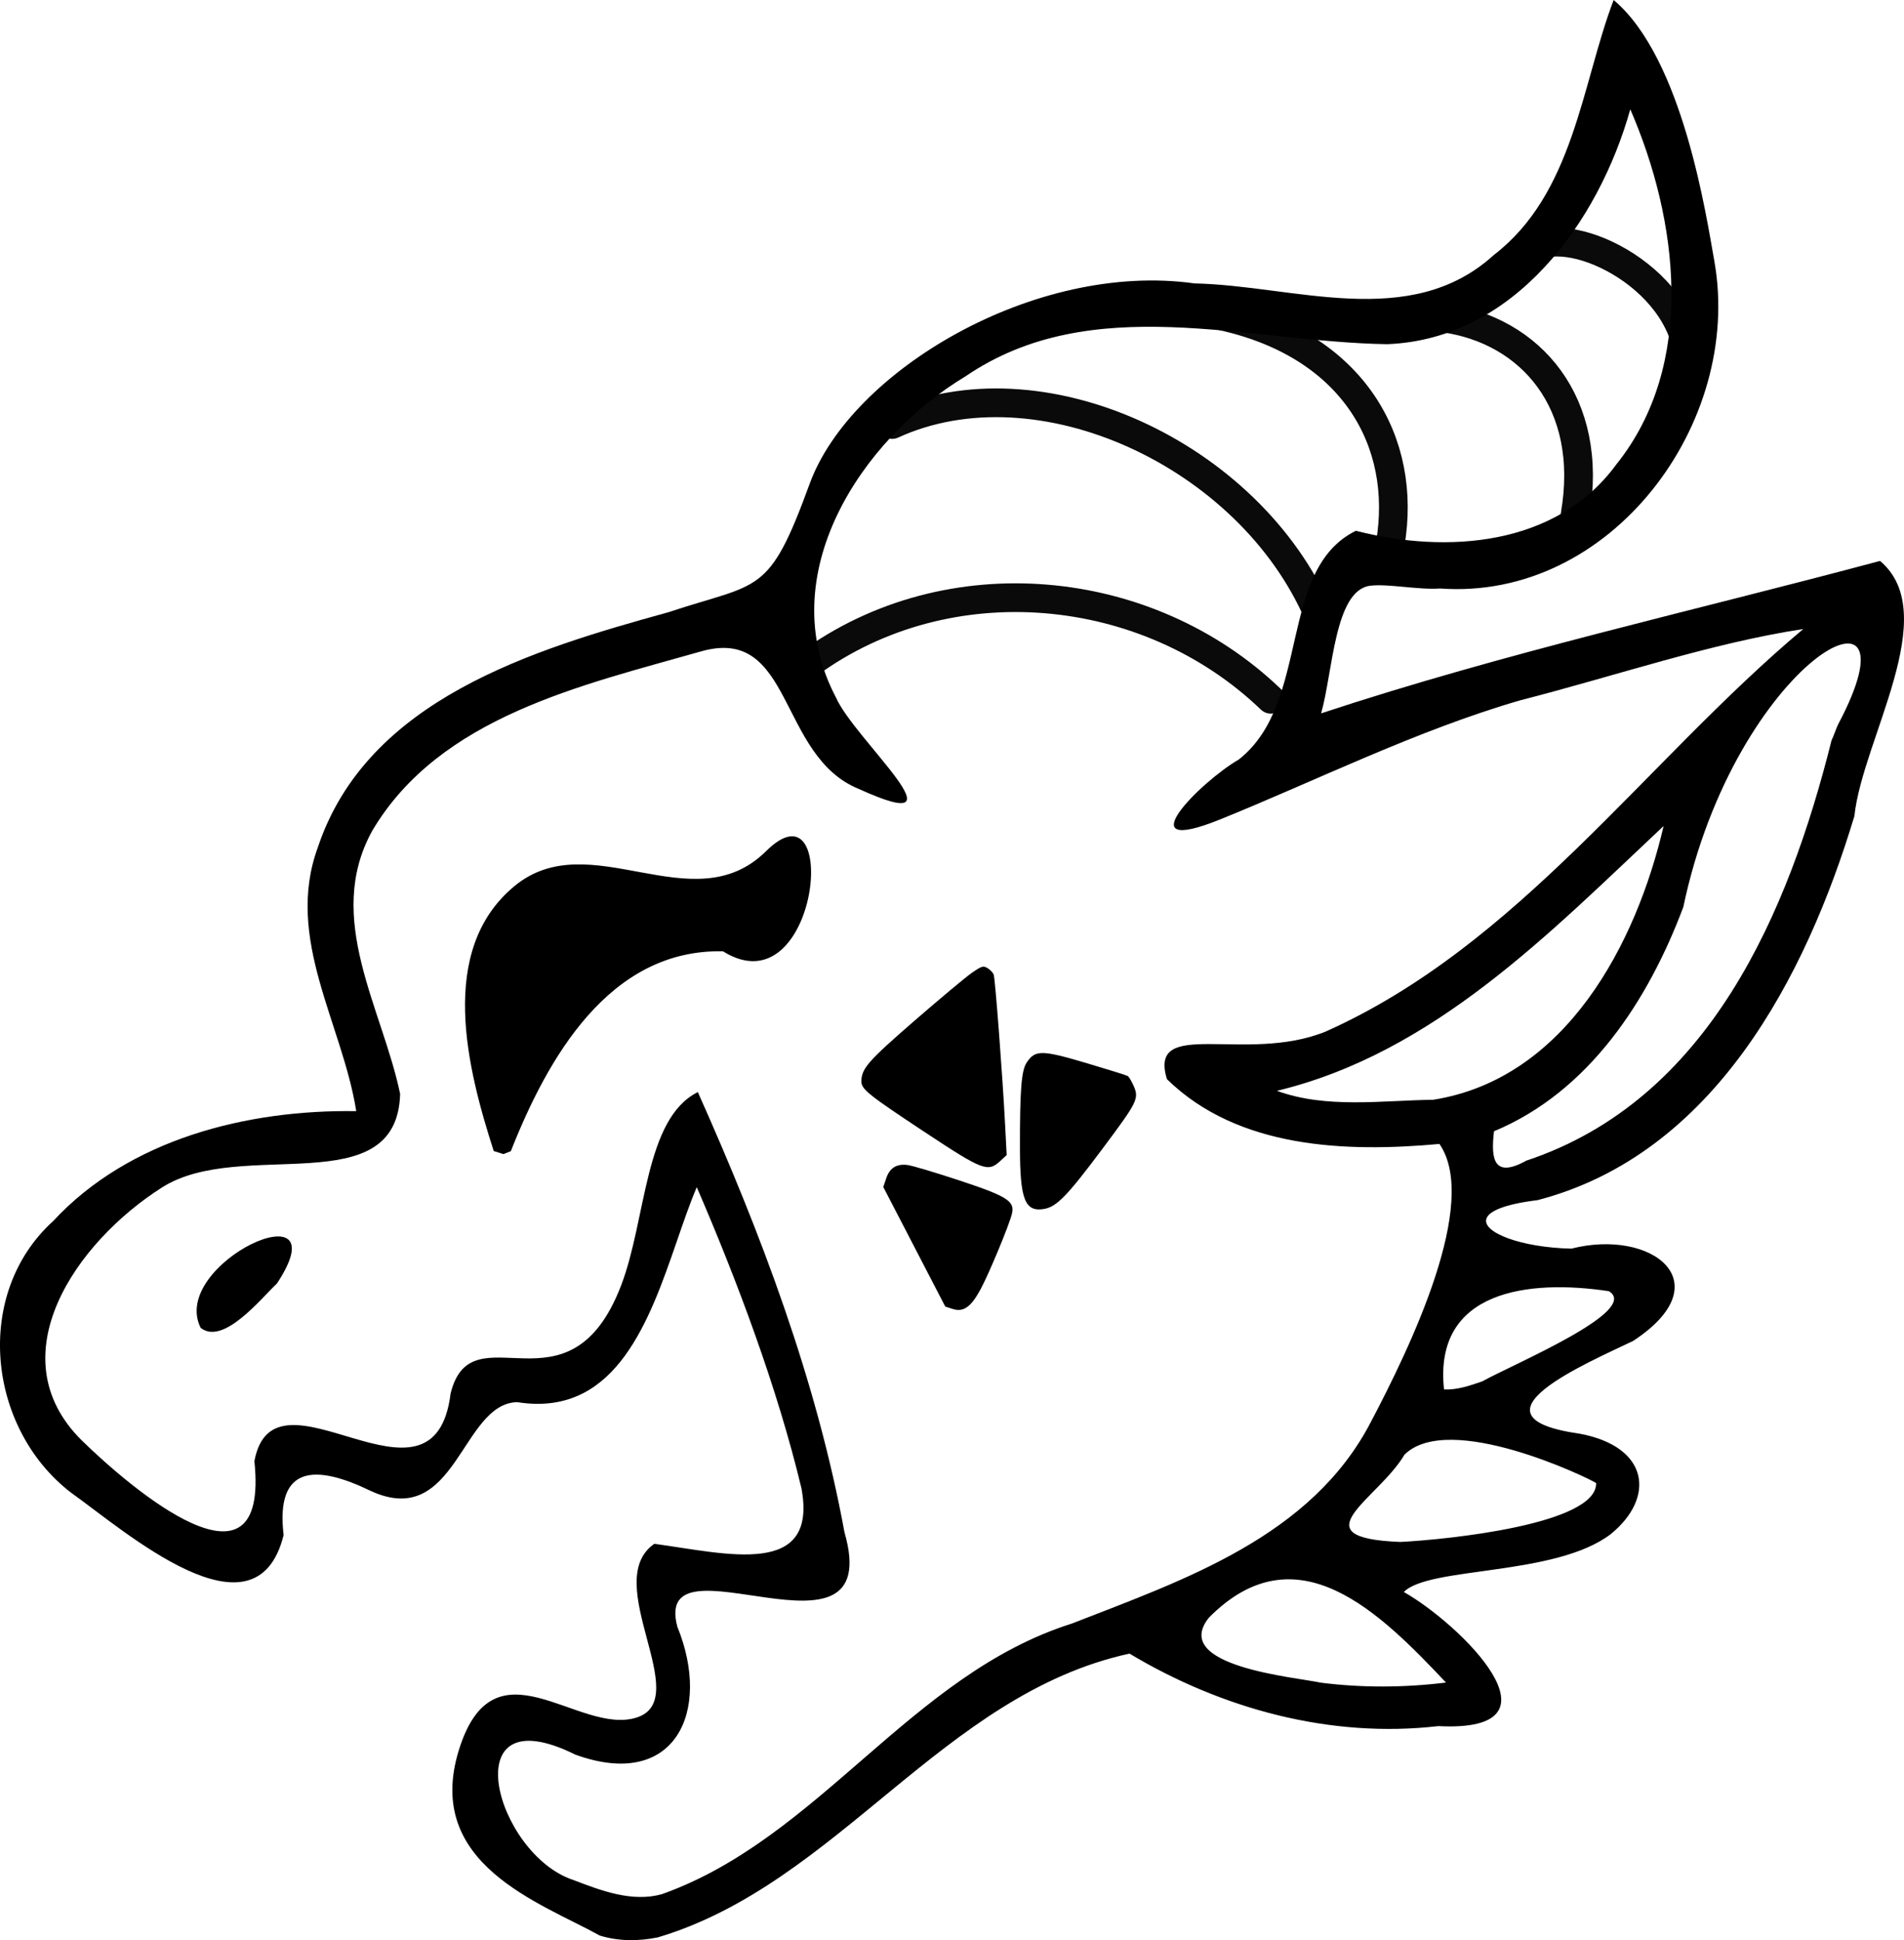
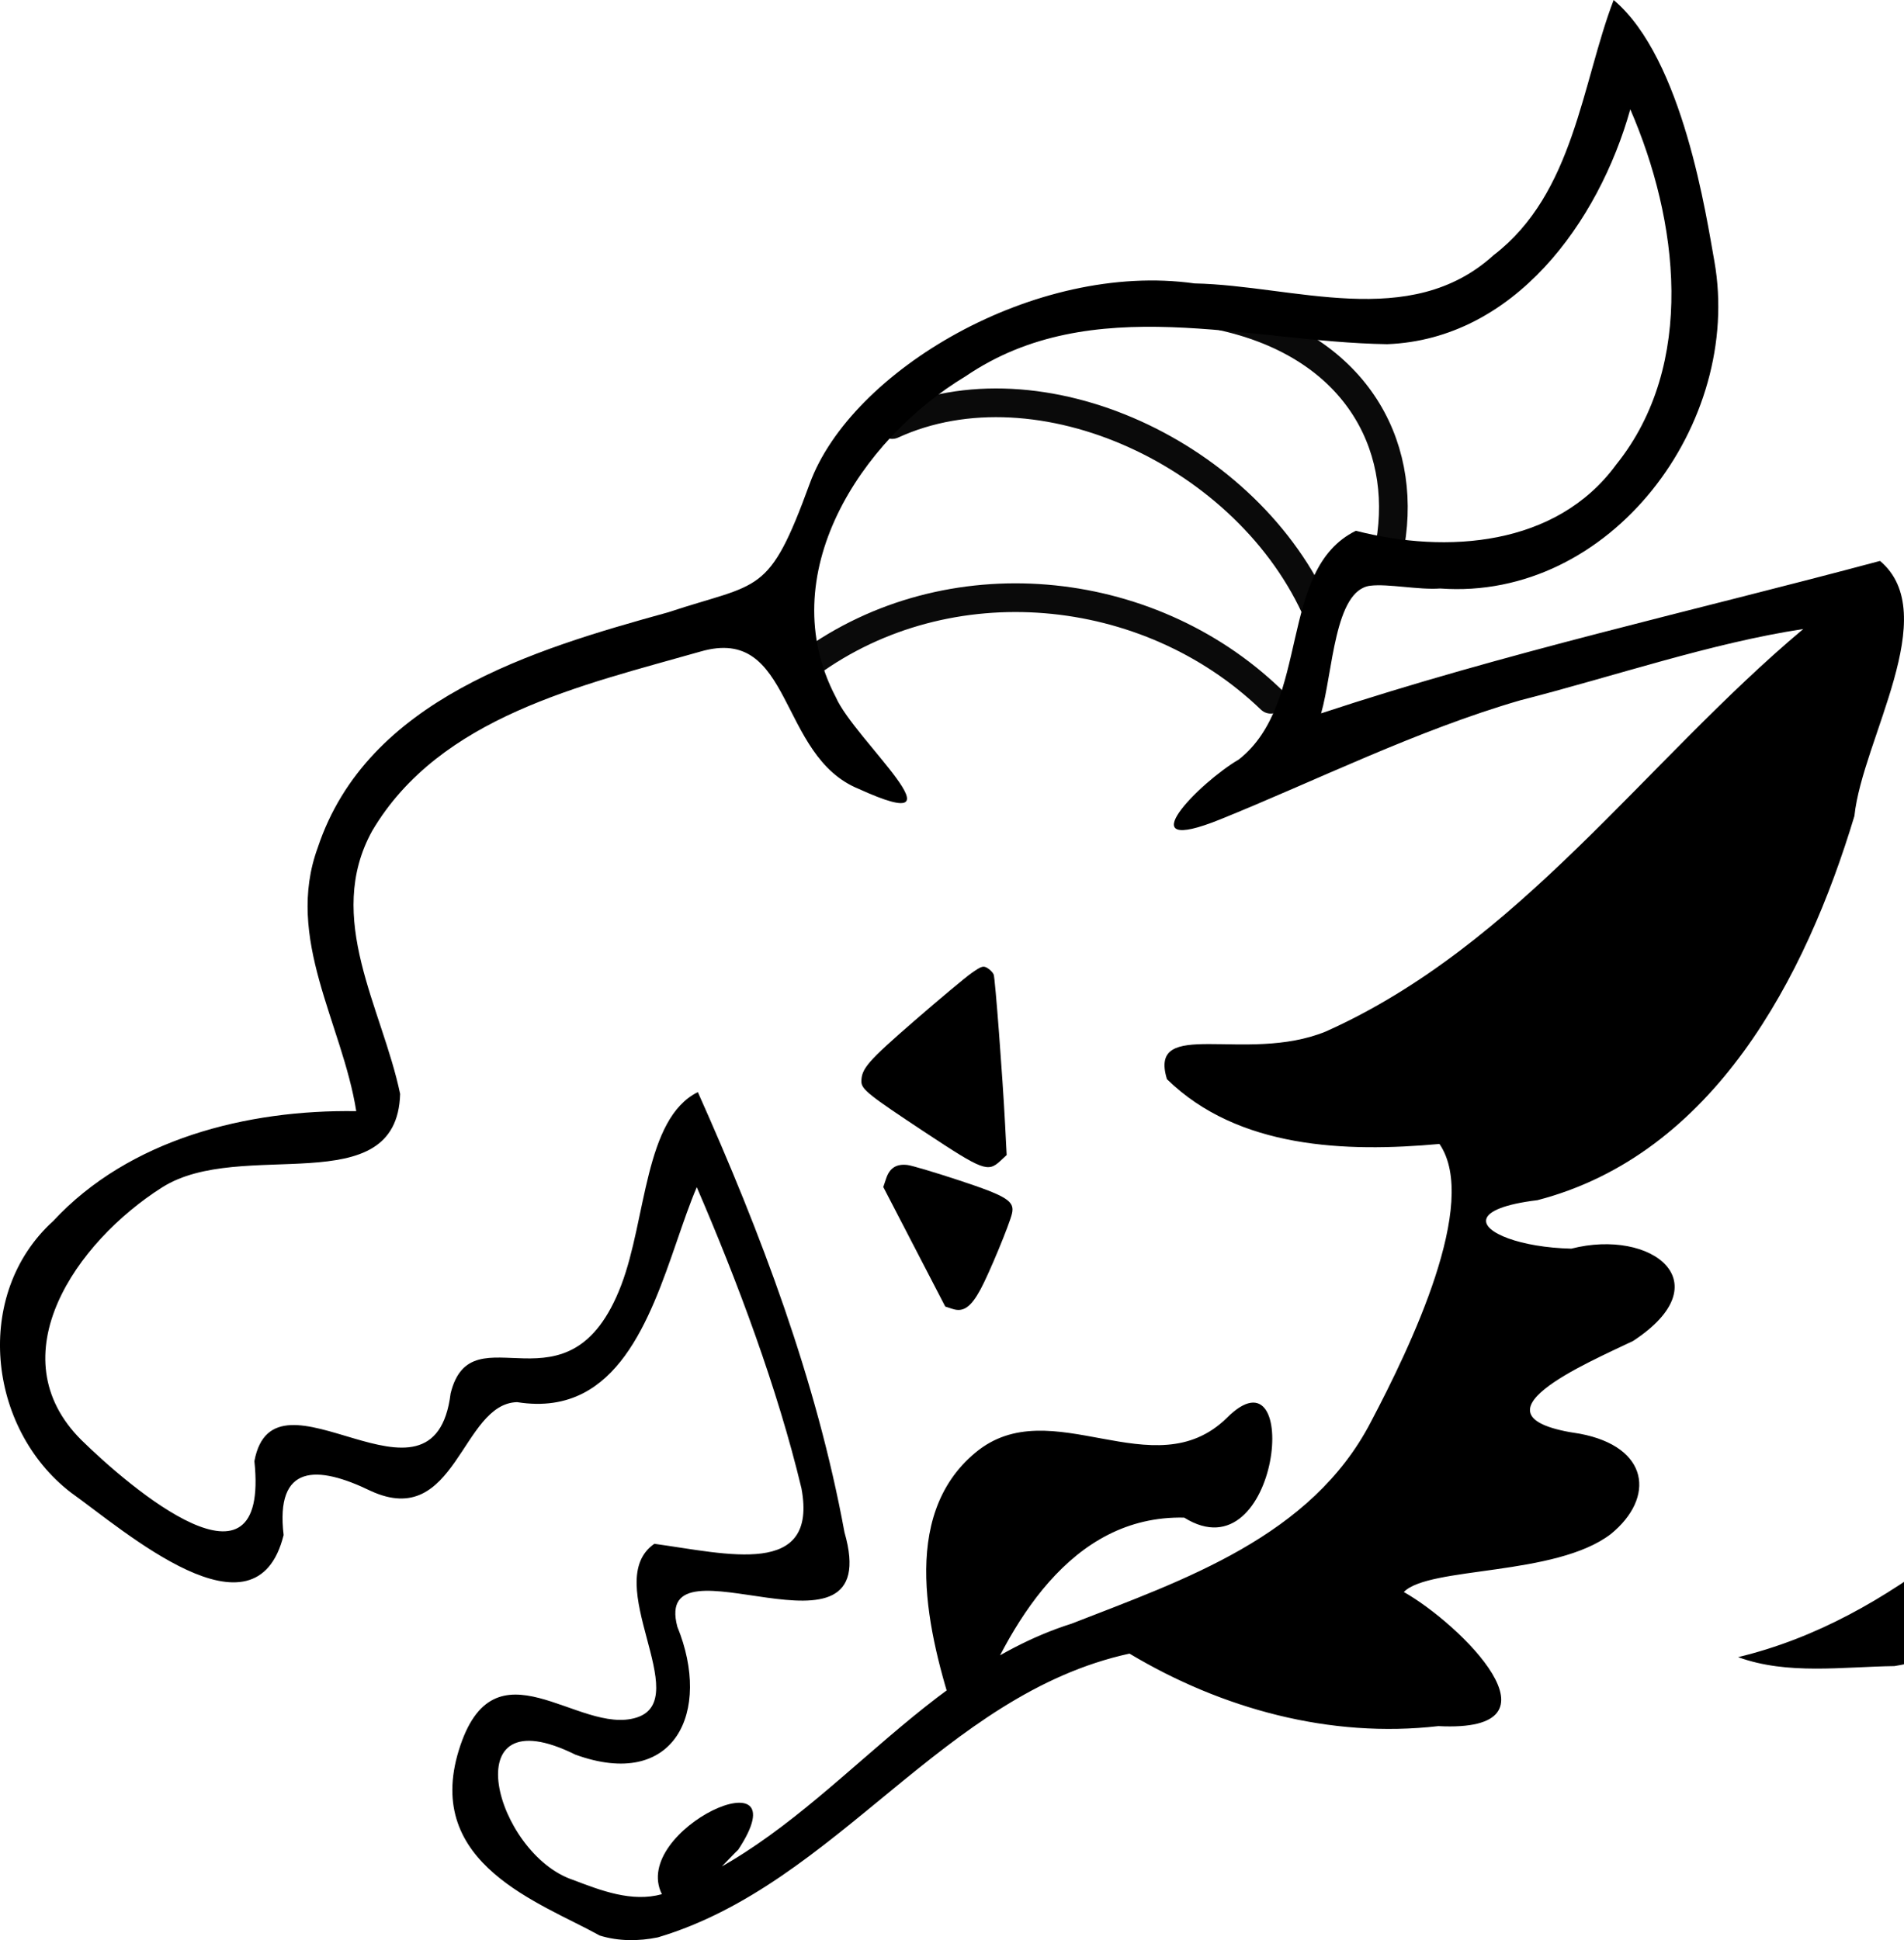
<svg xmlns="http://www.w3.org/2000/svg" xml:space="preserve" id="svg1" version="1.1" viewBox="0 0 152.6 155.479" height="155.479mm" width="152.6mm">
  <defs id="defs1" />
  <g transform="translate(-37.983,-114.307)" id="layer1">
-     <path id="path1" d="m 86.046,269.416 c -4.74,-2.627 -14.112,-5.71 -11.289,-14.851 2.823,-9.142 9.574,-1.14 14.244,-2.614 4.67,-1.475 -2.967,-10.883 1.426,-13.926 5.853,0.8 13.128,2.745 11.791,-4.443 -1.917,-8.006 -5.13,-16.589 -8.391,-24.137 -2.221,5.206 -3.823,13.796 -9.105,16.513 -1.455,0.749 -3.189,1.051 -5.292,0.715 -4.487,0.109 -4.872,10.273 -11.738,7.113 -4.303,-2.088 -7.656,-2.17 -6.977,3.537 -2.222,8.958 -12.78,-0.369 -17.069,-3.419 -6.681,-5.164 -7.83,-15.909 -1.404,-21.74 6.107,-6.591 15.571,-8.944 24.294,-8.81 -1.112,-7.016 -5.758,-13.839 -3.081,-21.134 3.956,-11.865 17.214,-15.846 28.09,-18.847 7.369,-2.444 8.033,-1.256 11.331,-10.298 3.298,-9.043 18.066,-17.851 30.848,-16.055 7.964,0.163 17.266,3.839 23.98,-2.275 6.426,-4.93 7.045,-13.726 9.608,-20.437 5.583,4.686 7.447,17.49 8.074,20.942 2.292,12.965 -8.289,27.213 -21.979,26.218 -1.738,0.124 -4.168,-0.396 -5.599,-0.222 -2.883,0.35 -2.995,6.943 -3.942,10.229 14.705,-4.86 29.849,-8.211 44.795,-12.216 5.064,4.259 -1.413,14.306 -2.053,20.444 -3.898,12.927 -11.279,27.114 -25.403,30.784 -2.691,0.326 -3.918,0.896 -4.096,1.501 -0.32,1.089 2.758,2.29 6.812,2.384 6.451,-1.648 12.106,2.714 4.948,7.398 -3.557,1.718 -13.894,6.071 -4.267,7.434 5.572,1.047 6.061,5.125 2.483,8.041 -4.45,3.405 -14.576,2.576 -16.589,4.643 4.487,2.537 13.464,11.299 2.764,10.747 -8.66,0.999 -17.357,-1.383 -24.752,-5.811 -14.99,3.276 -23.368,18.434 -37.798,22.741 -1.537,0.315 -3.159,0.321 -4.666,-0.148 z m 4.985,-3.312 c 12.626,-4.493 19.93,-17.595 32.841,-21.681 9.015,-3.516 19.217,-6.961 23.99,-16.176 3.156,-5.994 8.727,-17.545 5.491,-22.265 -7.501,0.683 -16.142,0.383 -21.842,-5.191 -1.54,-5.02 6.307,-1.215 12.704,-3.809 15.512,-6.927 25.589,-21.607 38.294,-32.266 -7.366,1.118 -15.185,3.8 -22.671,5.71 -8.303,2.406 -16.408,6.454 -24.046,9.541 -7.638,3.087 -1.673,-2.962 1.488,-4.802 5.798,-4.57 3.069,-15.218 9.372,-18.322 7.261,1.86 16.056,1.258 20.857,-5.295 6.465,-8.041 4.979,-19.631 1.137,-28.481 -2.53,9.028 -9.299,18.431 -19.486,18.822 -11.228,-0.17 -23.663,-4.322 -33.785,2.57 -8.446,5.086 -15.53,15.972 -10.402,25.722 1.475,3.397 10.847,11.445 1.848,7.353 -6.531,-2.644 -5.236,-13.167 -12.688,-11.015 -9.502,2.707 -20.896,5.212 -26.314,14.362 -3.872,7.002 0.805,14.221 2.234,21.089 -0.25,8.806 -12.724,3.465 -19.073,7.49 -6.916,4.385 -13.248,13.525 -6.461,20.261 3.887,3.812 15.083,13.374 13.853,1.678 1.574,-8.432 14.396,5.373 15.727,-5.428 1.692,-6.837 9.503,2.248 13.673,-8.672 2.024,-5.299 1.857,-13.345 6.141,-15.473 5.047,11.282 9.51,23.07 11.753,35.277 3.369,11.716 -15.466,-0.269 -13.397,7.563 2.774,6.801 -0.191,13.156 -8.182,10.251 -9.882,-4.907 -6.4,7.998 -0.142,10.054 2.201,0.841 4.683,1.8 7.085,1.134 z m -36.964,-45.383 c -2.586,-5.182 11.365,-11.516 6.116,-3.561 -1.308,1.239 -4.3,4.986 -6.116,3.561 z m 23.487,-14.172 c -2.124,-6.594 -4.547,-16.085 1.652,-21.223 6.056,-5.023 14.275,2.98 20.146,-2.779 6.081,-6.083 4.265,12.791 -3.424,7.997 -9.139,-0.206 -14.082,8.621 -17.004,16.018 l -0.591,0.233 z m 76.323,42.595 c -5.269,-5.573 -11.947,-12.318 -18.997,-5.208 -3.153,3.925 7.006,4.782 8.954,5.217 3.317,0.422 6.728,0.401 10.043,-0.009 z m 12.033,-15.986 c -0.648,-0.434 -11.79,-5.788 -15.356,-2.282 -2.116,3.592 -8.629,6.675 -0.341,7.001 3.747,-0.188 15.775,-1.408 15.696,-4.719 z m -9.135,-8.148 c 2.611,-1.436 12.739,-5.675 10.153,-7.23 -6.412,-0.966 -14.062,-0.087 -13.211,7.872 1.055,0.055 2.077,-0.307 3.058,-0.641 z m 3.546,-17.693 c 14.652,-4.873 21.008,-19.899 24.459,-33.694 0.129,-0.231 0.405,-1.041 0.521,-1.261 7.003,-13.172 -8.22,-5.277 -12.406,14.636 -2.799,7.458 -7.544,14.792 -15.17,17.966 -0.276,2.269 -0.004,3.795 2.596,2.353 z m -7.465,-4.877 c 10.594,-1.681 16.253,-12.441 18.46,-21.937 -9.116,8.553 -18.39,18.188 -30.992,21.221 3.957,1.447 8.408,0.769 12.533,0.717 z" style="fill:#000000" />
+     <path id="path1" d="m 86.046,269.416 c -4.74,-2.627 -14.112,-5.71 -11.289,-14.851 2.823,-9.142 9.574,-1.14 14.244,-2.614 4.67,-1.475 -2.967,-10.883 1.426,-13.926 5.853,0.8 13.128,2.745 11.791,-4.443 -1.917,-8.006 -5.13,-16.589 -8.391,-24.137 -2.221,5.206 -3.823,13.796 -9.105,16.513 -1.455,0.749 -3.189,1.051 -5.292,0.715 -4.487,0.109 -4.872,10.273 -11.738,7.113 -4.303,-2.088 -7.656,-2.17 -6.977,3.537 -2.222,8.958 -12.78,-0.369 -17.069,-3.419 -6.681,-5.164 -7.83,-15.909 -1.404,-21.74 6.107,-6.591 15.571,-8.944 24.294,-8.81 -1.112,-7.016 -5.758,-13.839 -3.081,-21.134 3.956,-11.865 17.214,-15.846 28.09,-18.847 7.369,-2.444 8.033,-1.256 11.331,-10.298 3.298,-9.043 18.066,-17.851 30.848,-16.055 7.964,0.163 17.266,3.839 23.98,-2.275 6.426,-4.93 7.045,-13.726 9.608,-20.437 5.583,4.686 7.447,17.49 8.074,20.942 2.292,12.965 -8.289,27.213 -21.979,26.218 -1.738,0.124 -4.168,-0.396 -5.599,-0.222 -2.883,0.35 -2.995,6.943 -3.942,10.229 14.705,-4.86 29.849,-8.211 44.795,-12.216 5.064,4.259 -1.413,14.306 -2.053,20.444 -3.898,12.927 -11.279,27.114 -25.403,30.784 -2.691,0.326 -3.918,0.896 -4.096,1.501 -0.32,1.089 2.758,2.29 6.812,2.384 6.451,-1.648 12.106,2.714 4.948,7.398 -3.557,1.718 -13.894,6.071 -4.267,7.434 5.572,1.047 6.061,5.125 2.483,8.041 -4.45,3.405 -14.576,2.576 -16.589,4.643 4.487,2.537 13.464,11.299 2.764,10.747 -8.66,0.999 -17.357,-1.383 -24.752,-5.811 -14.99,3.276 -23.368,18.434 -37.798,22.741 -1.537,0.315 -3.159,0.321 -4.666,-0.148 z m 4.985,-3.312 c 12.626,-4.493 19.93,-17.595 32.841,-21.681 9.015,-3.516 19.217,-6.961 23.99,-16.176 3.156,-5.994 8.727,-17.545 5.491,-22.265 -7.501,0.683 -16.142,0.383 -21.842,-5.191 -1.54,-5.02 6.307,-1.215 12.704,-3.809 15.512,-6.927 25.589,-21.607 38.294,-32.266 -7.366,1.118 -15.185,3.8 -22.671,5.71 -8.303,2.406 -16.408,6.454 -24.046,9.541 -7.638,3.087 -1.673,-2.962 1.488,-4.802 5.798,-4.57 3.069,-15.218 9.372,-18.322 7.261,1.86 16.056,1.258 20.857,-5.295 6.465,-8.041 4.979,-19.631 1.137,-28.481 -2.53,9.028 -9.299,18.431 -19.486,18.822 -11.228,-0.17 -23.663,-4.322 -33.785,2.57 -8.446,5.086 -15.53,15.972 -10.402,25.722 1.475,3.397 10.847,11.445 1.848,7.353 -6.531,-2.644 -5.236,-13.167 -12.688,-11.015 -9.502,2.707 -20.896,5.212 -26.314,14.362 -3.872,7.002 0.805,14.221 2.234,21.089 -0.25,8.806 -12.724,3.465 -19.073,7.49 -6.916,4.385 -13.248,13.525 -6.461,20.261 3.887,3.812 15.083,13.374 13.853,1.678 1.574,-8.432 14.396,5.373 15.727,-5.428 1.692,-6.837 9.503,2.248 13.673,-8.672 2.024,-5.299 1.857,-13.345 6.141,-15.473 5.047,11.282 9.51,23.07 11.753,35.277 3.369,11.716 -15.466,-0.269 -13.397,7.563 2.774,6.801 -0.191,13.156 -8.182,10.251 -9.882,-4.907 -6.4,7.998 -0.142,10.054 2.201,0.841 4.683,1.8 7.085,1.134 z c -2.586,-5.182 11.365,-11.516 6.116,-3.561 -1.308,1.239 -4.3,4.986 -6.116,3.561 z m 23.487,-14.172 c -2.124,-6.594 -4.547,-16.085 1.652,-21.223 6.056,-5.023 14.275,2.98 20.146,-2.779 6.081,-6.083 4.265,12.791 -3.424,7.997 -9.139,-0.206 -14.082,8.621 -17.004,16.018 l -0.591,0.233 z m 76.323,42.595 c -5.269,-5.573 -11.947,-12.318 -18.997,-5.208 -3.153,3.925 7.006,4.782 8.954,5.217 3.317,0.422 6.728,0.401 10.043,-0.009 z m 12.033,-15.986 c -0.648,-0.434 -11.79,-5.788 -15.356,-2.282 -2.116,3.592 -8.629,6.675 -0.341,7.001 3.747,-0.188 15.775,-1.408 15.696,-4.719 z m -9.135,-8.148 c 2.611,-1.436 12.739,-5.675 10.153,-7.23 -6.412,-0.966 -14.062,-0.087 -13.211,7.872 1.055,0.055 2.077,-0.307 3.058,-0.641 z m 3.546,-17.693 c 14.652,-4.873 21.008,-19.899 24.459,-33.694 0.129,-0.231 0.405,-1.041 0.521,-1.261 7.003,-13.172 -8.22,-5.277 -12.406,14.636 -2.799,7.458 -7.544,14.792 -15.17,17.966 -0.276,2.269 -0.004,3.795 2.596,2.353 z m -7.465,-4.877 c 10.594,-1.681 16.253,-12.441 18.46,-21.937 -9.116,8.553 -18.39,18.188 -30.992,21.221 3.957,1.447 8.408,0.769 12.533,0.717 z" style="fill:#000000" />
    <path id="path1-7" style="fill:#000000" d="m 114.326,219.203 -0.584,-0.191 -2.483,-4.79 -2.483,-4.79 0.234,-0.696 c 0.28,-0.832 0.822,-1.173 1.702,-1.069 0.356,0.042 2.229,0.6 4.162,1.239 3.827,1.266 4.448,1.657 4.217,2.654 -0.203,0.873 -1.837,4.812 -2.516,6.066 -0.779,1.438 -1.38,1.859 -2.249,1.575 z" />
-     <path id="path1-2" style="fill:#000000" d="m 128.788,201.214 c 0.52,1.125 0.443,1.287 -2.463,5.176 -2.827,3.784 -3.666,4.643 -4.693,4.807 -1.497,0.239 -1.895,-0.772 -1.903,-4.831 -0.009,-4.706 0.114,-6.274 0.541,-6.912 0.681,-1.019 1.205,-1.014 4.766,0.041 1.75,0.519 3.25,0.988 3.334,1.042 0.083,0.055 0.272,0.36 0.419,0.678 z" />
    <path id="path1-4" style="fill:#000000" d="m 112.157,205.072 c -4.563,-3.015 -5.136,-3.472 -5.136,-4.096 0,-1.029 0.524,-1.629 4.222,-4.84 2.051,-1.781 4.131,-3.518 4.621,-3.86 0.792,-0.552 0.933,-0.594 1.273,-0.382 0.21,0.131 0.43,0.362 0.488,0.513 0.117,0.305 0.713,8.142 0.912,11.99 l 0.128,2.475 -0.505,0.468 c -0.999,0.926 -1.398,0.775 -6.003,-2.268 z" />
-     <path transform="rotate(28.789,44.332,127.37)" id="path37" d="m 149.719,77.228 c 1.904,-3.331 12.261,-3.704 15.569,2.349" style="opacity:0.96;fill:none;stroke:#000000;stroke-width:2.3;stroke-linecap:round;stroke-linejoin:round;stroke-opacity:1;paint-order:stroke fill markers" />
-     <path transform="rotate(-8.016,614.08,86.098)" id="path38" d="m 150.746,75.079 c 6.685,1.916 10.984,8.366 8.183,17.079" style="opacity:0.96;fill:none;stroke:#000000;stroke-width:2.3;stroke-linecap:round;stroke-linejoin:round;stroke-opacity:1;paint-order:stroke fill markers" />
    <path transform="translate(8.682,62.507)" id="path39" d="m 127.377,77.159 c 10.423,2.353 14.727,10.084 13.35,18.224" style="opacity:0.96;fill:none;stroke:#000000;stroke-width:2.3;stroke-linecap:round;stroke-linejoin:round;stroke-opacity:1;paint-order:stroke fill markers" />
    <path transform="translate(9.924,63.584)" id="path40" d="m 99.564,84.744 c 11.792,-5.409 28.62,2.378 34.167,15.244" style="opacity:0.96;fill:none;stroke:#000000;stroke-width:2.3;stroke-linecap:round;stroke-linejoin:round;stroke-opacity:1;paint-order:stroke fill markers" />
    <path transform="translate(-5.164,56.699)" id="path41" d="m 107.988,110.792 c 11.16,-8.131 27.114,-6.653 37.012,2.855" style="opacity:0.96;fill:none;stroke:#000000;stroke-width:2.3;stroke-linecap:round;stroke-linejoin:round;stroke-opacity:1;paint-order:stroke fill markers" />
  </g>
</svg>